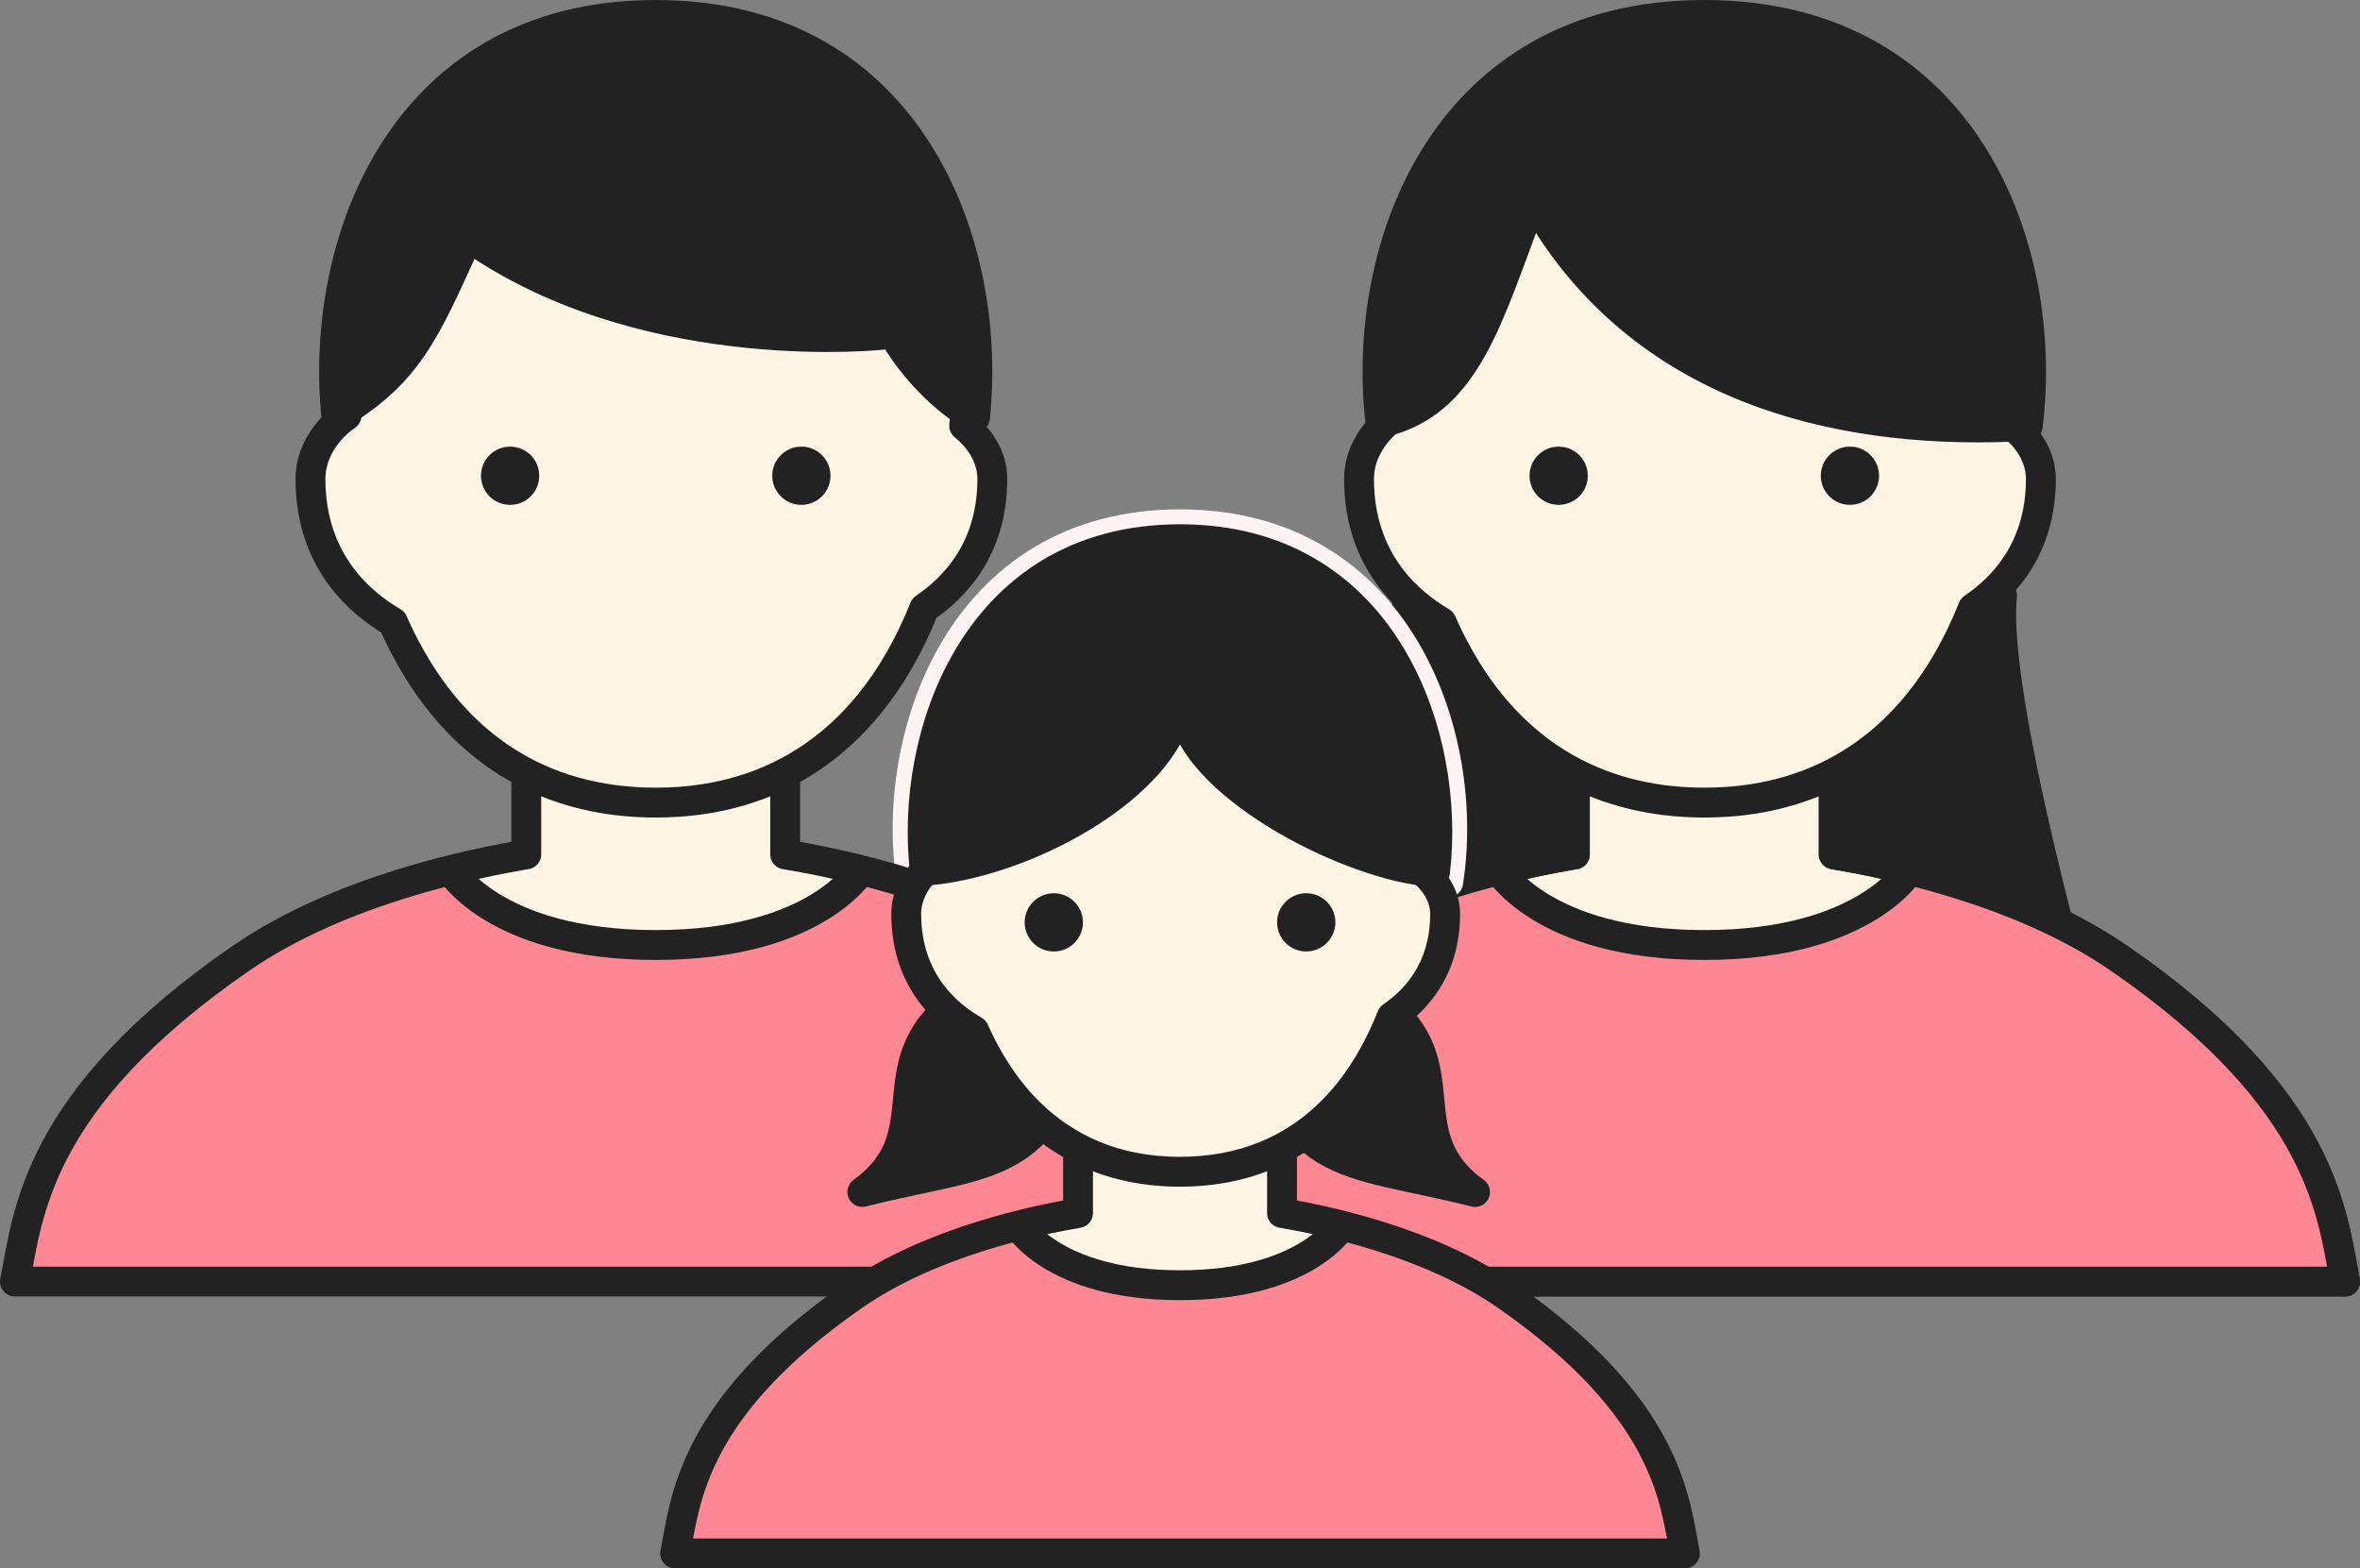
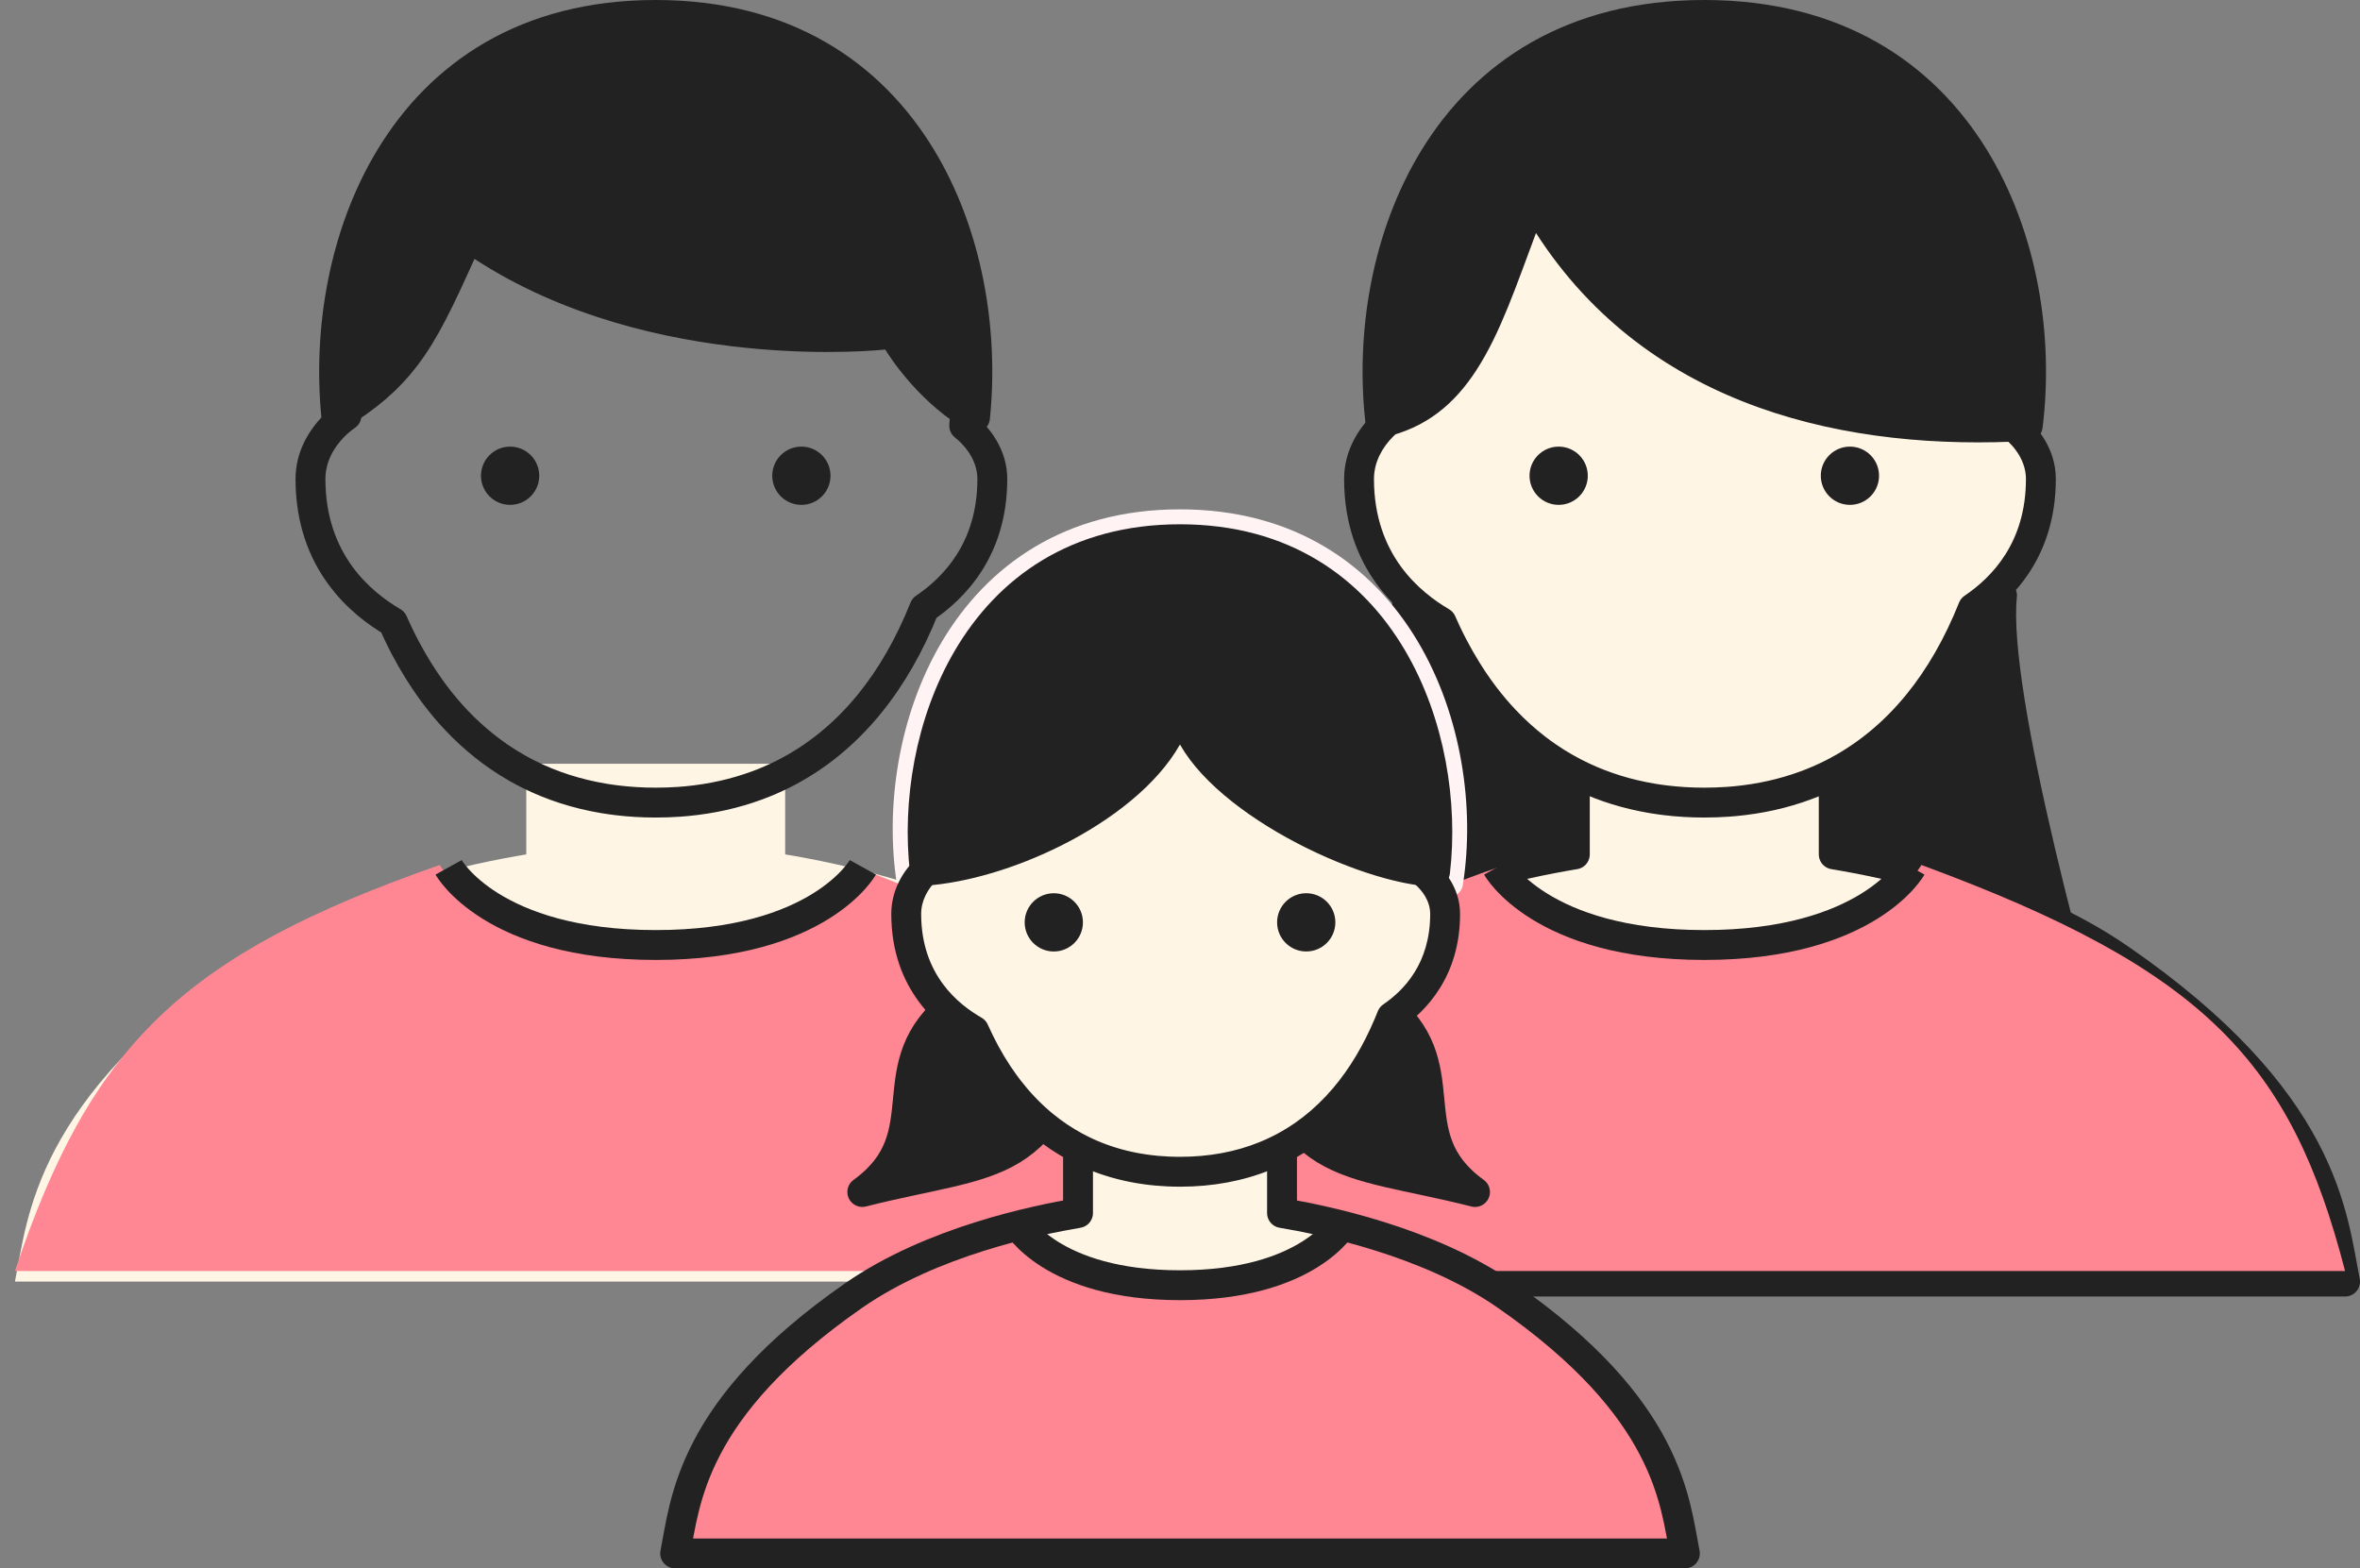
<svg xmlns="http://www.w3.org/2000/svg" width="158" height="105" viewBox="0 0 158 105" fill="none">
  <rect x="0" y="0" width="158" height="105" fill="#808080" stroke="none" />
  <path d="M86.368 76.267C89.257 66.83 94.862 46.338 94.168 39.867H105.435V76.267H86.368Z" fill="#222222" stroke="#222222" stroke-width="2" stroke-linejoin="round" />
  <path d="M141.834 76.267C138.945 66.83 133.341 46.338 134.034 39.867H122.767V76.267H141.834Z" fill="#222222" stroke="#222222" stroke-width="2" stroke-linejoin="round" />
  <path d="M105.434 57.2V51.133H122.767V57.2C126.234 57.778 135.171 59.553 141.834 64.133C155.701 73.667 156.134 81.467 157.001 85.8H71.2C72.067 81.467 72.5 73.667 86.367 64.133C93.03 59.553 101.967 57.778 105.434 57.2Z" fill="#FFF5E5" stroke="#222222" stroke-width="2" stroke-linejoin="round" />
  <path d="M114.695 63.155C103.638 63.155 100.754 57.909 100.754 57.909C83.27 63.936 77.049 69.957 71.909 85.091H157.001C153.382 71.104 147.665 64.923 128.637 57.909C128.637 57.909 125.753 63.155 114.695 63.155Z" fill="#FF8793" />
-   <path d="M105.434 57.2V51.133H122.767V57.2C126.234 57.778 135.171 59.553 141.834 64.133C155.701 73.667 156.134 81.467 157.001 85.8H71.2C72.067 81.467 72.5 73.667 86.367 64.133C93.03 59.553 101.967 57.778 105.434 57.2Z" stroke="#222222" stroke-width="2" stroke-linejoin="round" />
  <path d="M114.954 1.744C119.445 1.862 123.036 2.916 125.862 4.655C126.365 4.964 126.843 5.296 127.298 5.647C129.881 7.64 131.712 10.284 132.928 13.322C133.003 13.51 133.076 13.7 133.146 13.891C134.135 16.566 134.669 19.523 134.84 22.596C134.852 22.816 134.863 23.036 134.871 23.256C134.905 24.139 134.911 25.03 134.889 25.925C134.883 26.149 134.876 26.373 134.867 26.597C134.842 27.231 134.803 27.867 134.753 28.503C135.692 29.251 136.635 30.502 136.635 32.067C136.635 36.788 134.061 39.375 132.087 40.712C131.099 43.186 129.867 45.334 128.401 47.132C127.989 47.638 127.559 48.115 127.11 48.565C126.214 49.465 125.245 50.252 124.206 50.923C123.687 51.259 123.15 51.566 122.596 51.842C122.319 51.981 122.037 52.111 121.752 52.235C121.466 52.358 121.176 52.474 120.882 52.583C119.412 53.125 117.836 53.48 116.16 53.638C115.993 53.654 115.824 53.667 115.654 53.679C115.146 53.715 114.628 53.733 114.102 53.733H114.101C113.202 53.733 112.33 53.68 111.483 53.577C111.194 53.541 110.909 53.5 110.626 53.453C108.966 53.176 107.413 52.695 105.973 52.018C105.569 51.829 105.175 51.625 104.789 51.405C104.386 51.175 103.993 50.929 103.61 50.666C103.355 50.492 103.104 50.309 102.857 50.12C102.118 49.551 101.418 48.918 100.759 48.222C100.539 47.99 100.324 47.752 100.113 47.506C99.587 46.892 99.089 46.234 98.62 45.534C98.478 45.322 98.341 45.105 98.205 44.886C97.89 44.38 97.588 43.854 97.302 43.307C97.132 42.983 96.968 42.651 96.809 42.313C96.706 42.095 96.605 41.873 96.507 41.649C94.42 40.423 90.987 37.657 90.986 32.067C90.986 30.566 91.736 29.344 92.564 28.515C92.835 28.245 93.12 28.013 93.399 27.819C92.537 14.591 97.176 1.733 114.101 1.733C114.389 1.733 114.673 1.736 114.954 1.744Z" fill="#FFF5E5" />
  <path d="M114.954 1.744L114.928 2.743L114.928 2.743L114.954 1.744ZM125.862 4.655L126.386 3.803L126.386 3.803L125.862 4.655ZM127.298 5.647L126.687 6.439L126.687 6.439L127.298 5.647ZM132.928 13.322L133.856 12.95L133.856 12.95L132.928 13.322ZM133.146 13.891L132.208 14.238V14.238L133.146 13.891ZM134.84 22.596L135.838 22.541V22.541L134.84 22.596ZM134.871 23.256L133.872 23.295V23.295L134.871 23.256ZM134.889 25.925L135.888 25.95V25.95L134.889 25.925ZM134.867 26.597L133.868 26.558V26.558L134.867 26.597ZM134.753 28.503L133.756 28.424C133.73 28.756 133.87 29.078 134.13 29.286L134.753 28.503ZM136.635 32.067L137.635 32.067V32.067H136.635ZM132.087 40.712L131.526 39.885C131.361 39.997 131.232 40.156 131.158 40.341L132.087 40.712ZM128.401 47.132L127.626 46.501L127.626 46.501L128.401 47.132ZM127.11 48.565L127.819 49.271L127.819 49.271L127.11 48.565ZM124.206 50.923L123.663 50.083L123.663 50.083L124.206 50.923ZM122.596 51.842L123.043 52.737L123.043 52.737L122.596 51.842ZM121.752 52.235L121.355 51.317L121.355 51.317L121.752 52.235ZM120.882 52.583L121.228 53.521L121.228 53.521L120.882 52.583ZM116.16 53.638L116.066 52.643L116.066 52.643L116.16 53.638ZM115.654 53.679L115.724 54.677L115.724 54.677L115.654 53.679ZM114.102 53.733V54.733H114.102L114.102 53.733ZM114.101 53.733L114.101 54.733H114.101V53.733ZM111.483 53.577L111.605 52.584L111.483 53.577ZM110.626 53.453L110.791 52.466H110.791L110.626 53.453ZM105.973 52.018L105.547 52.923L105.547 52.923L105.973 52.018ZM104.789 51.405L105.285 50.536L105.285 50.536L104.789 51.405ZM103.61 50.666L103.045 51.491L103.045 51.491L103.61 50.666ZM102.857 50.12L103.467 49.327L103.467 49.327L102.857 50.12ZM100.759 48.222L100.033 48.91L100.033 48.91L100.759 48.222ZM100.113 47.506L100.873 46.856L100.873 46.856L100.113 47.506ZM98.62 45.534L97.789 46.09L97.789 46.09L98.62 45.534ZM98.205 44.886L99.054 44.358L99.054 44.358L98.205 44.886ZM97.302 43.307L96.416 43.771L96.416 43.771L97.302 43.307ZM96.809 42.313L97.713 41.887L97.713 41.887L96.809 42.313ZM96.507 41.649L97.422 41.246C97.338 41.054 97.195 40.893 97.013 40.787L96.507 41.649ZM90.986 32.067L89.986 32.067V32.067L90.986 32.067ZM92.564 28.515L91.857 27.808L91.857 27.808L92.564 28.515ZM93.399 27.819L93.97 28.64C94.258 28.44 94.42 28.104 94.397 27.754L93.399 27.819ZM114.101 1.733V0.733H114.101L114.101 1.733ZM114.954 1.744L114.928 2.743C119.275 2.858 122.687 3.876 125.338 5.507L125.862 4.655L126.386 3.803C123.385 1.957 119.616 0.866 114.98 0.744L114.954 1.744ZM125.862 4.655L125.338 5.507C125.81 5.797 126.259 6.108 126.687 6.439L127.298 5.647L127.909 4.855C127.427 4.483 126.92 4.131 126.386 3.803L125.862 4.655ZM127.298 5.647L126.687 6.439C129.107 8.305 130.839 10.793 131.999 13.693L132.928 13.322L133.856 12.95C132.585 9.774 130.656 6.974 127.909 4.855L127.298 5.647ZM132.928 13.322L131.999 13.693C132.071 13.873 132.141 14.054 132.208 14.238L133.146 13.891L134.085 13.544C134.011 13.346 133.935 13.148 133.856 12.95L132.928 13.322ZM133.146 13.891L132.208 14.238C133.155 16.799 133.675 19.656 133.841 22.652L134.84 22.596L135.838 22.541C135.663 19.391 135.114 16.332 134.085 13.544L133.146 13.891ZM134.84 22.596L133.841 22.652C133.853 22.866 133.864 23.08 133.872 23.295L134.871 23.256L135.87 23.218C135.862 22.991 135.851 22.765 135.838 22.541L134.84 22.596ZM134.871 23.256L133.872 23.295C133.905 24.156 133.91 25.026 133.889 25.901L134.889 25.925L135.888 25.95C135.911 25.034 135.905 24.122 135.87 23.218L134.871 23.256ZM134.889 25.925L133.889 25.901C133.884 26.119 133.877 26.338 133.868 26.558L134.867 26.597L135.866 26.636C135.875 26.408 135.883 26.179 135.888 25.95L134.889 25.925ZM134.867 26.597L133.868 26.558C133.844 27.177 133.806 27.8 133.756 28.424L134.753 28.503L135.75 28.583C135.801 27.934 135.841 27.285 135.866 26.636L134.867 26.597ZM134.753 28.503L134.13 29.286C134.933 29.925 135.635 30.917 135.635 32.067H136.635H137.635C137.635 30.087 136.451 28.578 135.376 27.721L134.753 28.503ZM136.635 32.067L135.635 32.067C135.635 36.348 133.329 38.663 131.526 39.885L132.087 40.712L132.648 41.54C134.792 40.087 137.635 37.228 137.635 32.067L136.635 32.067ZM132.087 40.712L131.158 40.341C130.202 42.735 129.019 44.792 127.626 46.501L128.401 47.132L129.177 47.764C130.715 45.876 131.996 43.637 133.016 41.083L132.087 40.712ZM128.401 47.132L127.626 46.501C127.235 46.98 126.827 47.433 126.402 47.859L127.11 48.565L127.819 49.271C128.291 48.797 128.744 48.295 129.177 47.764L128.401 47.132ZM127.11 48.565L126.402 47.859C125.554 48.71 124.64 49.452 123.663 50.083L124.206 50.923L124.749 51.763C125.849 51.052 126.873 50.219 127.819 49.271L127.11 48.565ZM124.206 50.923L123.663 50.083C123.175 50.399 122.67 50.688 122.149 50.948L122.596 51.842L123.043 52.737C123.63 52.444 124.199 52.119 124.749 51.763L124.206 50.923ZM122.596 51.842L122.149 50.948C121.889 51.078 121.624 51.201 121.355 51.317L121.752 52.235L122.149 53.153C122.451 53.022 122.749 52.884 123.043 52.737L122.596 51.842ZM121.752 52.235L121.355 51.317C121.087 51.433 120.814 51.542 120.536 51.644L120.882 52.583L121.228 53.521C121.538 53.406 121.845 53.284 122.149 53.153L121.752 52.235ZM120.882 52.583L120.536 51.644C119.151 52.155 117.661 52.492 116.066 52.643L116.16 53.638L116.254 54.634C118.012 54.468 119.672 54.095 121.228 53.521L120.882 52.583ZM116.16 53.638L116.066 52.643C115.909 52.657 115.748 52.67 115.584 52.682L115.654 53.679L115.724 54.677C115.899 54.664 116.076 54.651 116.254 54.634L116.16 53.638ZM115.654 53.679L115.584 52.682C115.099 52.716 114.605 52.733 114.102 52.733L114.102 53.733L114.102 54.733C114.651 54.733 115.192 54.714 115.724 54.677L115.654 53.679ZM114.102 53.733V52.733H114.101V53.733V54.733H114.102V53.733ZM114.101 53.733L114.101 52.733C113.241 52.733 112.409 52.682 111.605 52.584L111.483 53.577L111.362 54.569C112.25 54.678 113.163 54.733 114.101 54.733L114.101 53.733ZM111.483 53.577L111.605 52.584C111.331 52.551 111.059 52.511 110.791 52.466L110.626 53.453L110.461 54.439C110.758 54.489 111.058 54.532 111.362 54.569L111.483 53.577ZM110.626 53.453L110.791 52.466C109.217 52.204 107.752 51.749 106.398 51.113L105.973 52.018L105.547 52.923C107.074 53.64 108.715 54.148 110.461 54.439L110.626 53.453ZM105.973 52.018L106.398 51.113C106.017 50.934 105.646 50.742 105.285 50.536L104.789 51.405L104.294 52.273C104.703 52.507 105.122 52.723 105.547 52.923L105.973 52.018ZM104.789 51.405L105.285 50.536C104.906 50.32 104.536 50.089 104.176 49.842L103.61 50.666L103.045 51.491C103.451 51.77 103.867 52.03 104.294 52.273L104.789 51.405ZM103.61 50.666L104.176 49.842C103.936 49.677 103.699 49.505 103.467 49.327L102.857 50.12L102.248 50.913C102.509 51.113 102.774 51.306 103.045 51.491L103.61 50.666ZM102.857 50.12L103.467 49.327C102.77 48.791 102.109 48.194 101.485 47.535L100.759 48.222L100.033 48.91C100.727 49.642 101.465 50.311 102.248 50.913L102.857 50.12ZM100.759 48.222L101.485 47.535C101.276 47.314 101.072 47.088 100.873 46.856L100.113 47.506L99.354 48.157C99.576 48.416 99.803 48.667 100.033 48.91L100.759 48.222ZM100.113 47.506L100.873 46.856C100.373 46.272 99.899 45.646 99.451 44.977L98.62 45.534L97.789 46.09C98.279 46.822 98.801 47.511 99.354 48.157L100.113 47.506ZM98.62 45.534L99.451 44.977C99.319 44.779 99.188 44.574 99.054 44.358L98.205 44.886L97.356 45.414C97.495 45.637 97.638 45.865 97.789 46.09L98.62 45.534ZM98.205 44.886L99.054 44.358C98.752 43.872 98.462 43.367 98.188 42.844L97.302 43.307L96.416 43.771C96.714 44.341 97.029 44.888 97.356 45.414L98.205 44.886ZM97.302 43.307L98.188 42.844C98.025 42.533 97.867 42.214 97.713 41.887L96.809 42.313L95.904 42.739C96.069 43.089 96.239 43.433 96.416 43.771L97.302 43.307ZM96.809 42.313L97.713 41.887C97.615 41.678 97.518 41.464 97.422 41.246L96.507 41.649L95.591 42.051C95.693 42.282 95.797 42.512 95.904 42.739L96.809 42.313ZM96.507 41.649L97.013 40.787C95.077 39.649 91.987 37.153 91.986 32.067L90.986 32.067L89.986 32.067C89.987 38.161 93.764 41.197 96 42.511L96.507 41.649ZM90.986 32.067L91.986 32.067C91.986 30.913 92.564 29.93 93.272 29.222L92.564 28.515L91.857 27.808C90.908 28.758 89.987 30.22 89.986 32.067L90.986 32.067ZM92.564 28.515L93.272 29.222C93.496 28.998 93.735 28.803 93.97 28.64L93.399 27.819L92.829 26.998C92.506 27.222 92.174 27.492 91.857 27.808L92.564 28.515ZM93.399 27.819L94.397 27.754C93.973 21.248 94.916 14.975 97.918 10.361C100.877 5.814 105.93 2.733 114.101 2.733L114.101 1.733L114.101 0.733C105.347 0.733 99.618 4.082 96.242 9.27C92.909 14.393 91.963 21.162 92.401 27.884L93.399 27.819ZM114.101 1.733V2.733C114.381 2.733 114.657 2.736 114.928 2.743L114.954 1.744L114.98 0.744C114.69 0.736 114.396 0.733 114.101 0.733V1.733Z" fill="#222222" />
  <path d="M100.233 58.067C100.233 58.067 103.117 63.267 114.1 63.267C125.084 63.267 127.967 58.067 127.967 58.067" stroke="#222222" stroke-width="2" stroke-linejoin="round" />
  <path d="M114.099 1C122.949 1 128.751 5.022 132.149 10.526C135.431 15.841 136.493 22.588 135.756 28.519C123.973 29.202 111.012 26.472 103.676 15.06C103.471 14.741 103.105 14.565 102.729 14.605C102.4 14.641 102.113 14.836 101.957 15.121L101.898 15.249C100.573 18.785 99.536 21.889 97.988 24.262C96.656 26.305 94.98 27.741 92.421 28.306C91.735 22.427 92.81 15.778 96.051 10.526C99.448 5.022 105.248 1 114.099 1Z" fill="#222222" stroke="#222222" stroke-width="2" stroke-linejoin="round" />
  <ellipse cx="104.351" cy="31.85" rx="1.95" ry="1.95" fill="#222222" />
  <ellipse cx="123.851" cy="31.85" rx="1.95" ry="1.95" fill="#222222" />
  <path d="M78.993 35.1C64.318 35.1 59.496 49.36 61.041 59.078C66.842 59.078 75.957 55.013 78.993 49.691C82.034 55.013 92.668 59.575 96.95 59.078C98.494 49.36 93.668 35.1 78.993 35.1Z" fill="#FFF3F3" stroke="#FFF3F3" stroke-width="2" stroke-linejoin="round" />
  <path d="M35.234 57.2V51.133H52.567V57.2C56.034 57.778 64.971 59.553 71.634 64.133C85.501 73.667 85.934 81.467 86.801 85.8H1C1.867 81.467 2.3 73.667 16.167 64.133C22.83 59.553 31.767 57.778 35.234 57.2Z" fill="#FFF5E5" />
  <path d="M43.192 63.155C32.288 63.155 29.444 57.909 29.444 57.909C12.203 63.936 6.069 69.957 1 85.091H84.91C81.342 71.104 75.704 64.923 56.94 57.909C56.94 57.909 54.096 63.155 43.192 63.155Z" fill="#FF8793" />
-   <path d="M35.234 57.2V51.133H52.567V57.2C56.034 57.778 64.971 59.553 71.634 64.133C85.501 73.667 85.934 81.467 86.801 85.8H1C1.867 81.467 2.3 73.667 16.167 64.133C22.83 59.553 31.767 57.778 35.234 57.2Z" stroke="#222222" stroke-width="2" stroke-linejoin="round" />
-   <path d="M44.754 1.744C48.403 1.84 51.458 2.554 53.991 3.75C55.13 4.289 56.163 4.926 57.098 5.647C59.681 7.64 61.512 10.284 62.727 13.322C62.803 13.51 62.876 13.7 62.946 13.891C63.793 16.183 64.307 18.684 64.544 21.287C64.603 21.937 64.645 22.595 64.671 23.256C64.705 24.139 64.71 25.03 64.689 25.925C64.683 26.149 64.676 26.373 64.667 26.597C64.642 27.231 64.603 27.867 64.553 28.503C65.492 29.251 66.435 30.502 66.435 32.067C66.434 36.788 63.86 39.375 61.887 40.712C60.899 43.186 59.667 45.334 58.201 47.132C57.789 47.638 57.358 48.115 56.91 48.565C56.013 49.465 55.045 50.252 54.006 50.923C53.746 51.091 53.482 51.252 53.214 51.405C52.677 51.711 52.123 51.988 51.552 52.235C51.266 52.358 50.977 52.474 50.683 52.583C49.212 53.125 47.637 53.48 45.961 53.638C45.793 53.654 45.624 53.667 45.454 53.679C44.946 53.715 44.428 53.733 43.901 53.733H43.9C43.002 53.733 42.129 53.68 41.283 53.577C40.994 53.541 40.709 53.5 40.426 53.453C38.624 53.152 36.949 52.613 35.406 51.842C35.129 51.704 34.857 51.558 34.589 51.405C34.186 51.175 33.793 50.929 33.41 50.666C33.076 50.438 32.751 50.195 32.433 49.942C31.776 49.42 31.15 48.847 30.559 48.222C30.449 48.106 30.34 47.989 30.232 47.87C29.739 47.322 29.271 46.737 28.826 46.118C28.542 45.722 28.269 45.311 28.005 44.886C27.69 44.38 27.388 43.854 27.102 43.307C26.932 42.983 26.768 42.651 26.608 42.313C26.506 42.095 26.405 41.873 26.307 41.649C24.22 40.423 20.786 37.657 20.786 32.067C20.786 30.566 21.536 29.344 22.364 28.515C22.634 28.245 22.92 28.013 23.199 27.819C22.336 14.591 26.976 1.733 43.9 1.733C44.188 1.733 44.473 1.736 44.754 1.744Z" fill="#FFF5E5" />
  <path d="M44.754 1.744L44.728 2.743L44.728 2.743L44.754 1.744ZM53.991 3.75L54.418 2.846L54.418 2.846L53.991 3.75ZM57.098 5.647L56.487 6.439L56.487 6.439L57.098 5.647ZM62.727 13.322L63.656 12.95L63.656 12.95L62.727 13.322ZM62.946 13.891L62.008 14.238L62.008 14.238L62.946 13.891ZM64.544 21.287L65.54 21.196V21.196L64.544 21.287ZM64.671 23.256L63.672 23.295V23.295L64.671 23.256ZM64.689 25.925L65.688 25.95V25.95L64.689 25.925ZM64.667 26.597L63.668 26.558V26.558L64.667 26.597ZM64.553 28.503L63.556 28.424C63.53 28.756 63.67 29.078 63.93 29.286L64.553 28.503ZM66.435 32.067L67.435 32.067V32.067H66.435ZM61.887 40.712L61.326 39.885C61.16 39.997 61.032 40.156 60.958 40.341L61.887 40.712ZM58.201 47.132L57.426 46.501L57.426 46.501L58.201 47.132ZM56.91 48.565L57.618 49.271L57.618 49.271L56.91 48.565ZM54.006 50.923L53.463 50.083L53.463 50.083L54.006 50.923ZM53.214 51.405L53.709 52.273L53.709 52.273L53.214 51.405ZM51.552 52.235L51.155 51.317L51.155 51.317L51.552 52.235ZM50.683 52.583L51.029 53.521L51.029 53.521L50.683 52.583ZM45.961 53.638L45.867 52.643L45.867 52.643L45.961 53.638ZM45.454 53.679L45.524 54.677H45.524L45.454 53.679ZM43.901 53.733V54.733H43.901L43.901 53.733ZM43.9 53.733L43.9 54.733H43.9V53.733ZM41.283 53.577L41.404 52.584L41.283 53.577ZM40.426 53.453L40.59 52.466L40.426 53.453ZM35.406 51.842L34.959 52.737L34.959 52.737L35.406 51.842ZM34.589 51.405L35.084 50.536L35.084 50.536L34.589 51.405ZM33.41 50.666L32.845 51.491L32.845 51.491L33.41 50.666ZM32.433 49.942L33.055 49.159L33.055 49.159L32.433 49.942ZM30.559 48.222L29.833 48.91L29.833 48.91L30.559 48.222ZM30.232 47.87L30.976 47.2L30.976 47.2L30.232 47.87ZM28.826 46.118L28.014 46.701L28.014 46.701L28.826 46.118ZM28.005 44.886L28.854 44.358L28.854 44.358L28.005 44.886ZM27.102 43.307L26.215 43.771L26.215 43.771L27.102 43.307ZM26.608 42.313L27.513 41.887L27.513 41.887L26.608 42.313ZM26.307 41.649L27.222 41.246C27.137 41.054 26.994 40.893 26.813 40.787L26.307 41.649ZM20.786 32.067L19.786 32.067V32.067L20.786 32.067ZM22.364 28.515L21.657 27.808L21.657 27.808L22.364 28.515ZM23.199 27.819L23.77 28.64C24.058 28.44 24.22 28.104 24.197 27.754L23.199 27.819ZM43.9 1.733V0.733H43.9L43.9 1.733ZM44.754 1.744L44.728 2.743C48.261 2.836 51.175 3.526 53.564 4.655L53.991 3.75L54.418 2.846C51.741 1.581 48.546 0.843 44.78 0.744L44.754 1.744ZM53.991 3.75L53.564 4.655C54.638 5.162 55.609 5.761 56.487 6.439L57.098 5.647L57.709 4.855C56.717 4.09 55.623 3.415 54.418 2.846L53.991 3.75ZM57.098 5.647L56.487 6.439C58.907 8.305 60.639 10.793 61.799 13.693L62.727 13.322L63.656 12.95C62.385 9.774 60.456 6.974 57.708 4.855L57.098 5.647ZM62.727 13.322L61.799 13.693C61.871 13.873 61.94 14.054 62.008 14.238L62.946 13.891L63.884 13.544C63.811 13.346 63.735 13.148 63.656 12.95L62.727 13.322ZM62.946 13.891L62.008 14.238C62.819 16.433 63.317 18.845 63.548 21.377L64.544 21.287L65.54 21.196C65.296 18.523 64.767 15.934 63.884 13.544L62.946 13.891ZM64.544 21.287L63.548 21.377C63.606 22.01 63.647 22.65 63.672 23.295L64.671 23.256L65.67 23.218C65.644 22.539 65.601 21.865 65.54 21.196L64.544 21.287ZM64.671 23.256L63.672 23.295C63.705 24.156 63.71 25.026 63.689 25.901L64.689 25.925L65.688 25.95C65.71 25.034 65.705 24.122 65.67 23.218L64.671 23.256ZM64.689 25.925L63.689 25.901C63.683 26.119 63.676 26.338 63.668 26.558L64.667 26.597L65.666 26.636C65.675 26.408 65.683 26.179 65.688 25.95L64.689 25.925ZM64.667 26.597L63.668 26.558C63.644 27.178 63.605 27.8 63.556 28.424L64.553 28.503L65.55 28.583C65.601 27.934 65.641 27.285 65.666 26.636L64.667 26.597ZM64.553 28.503L63.93 29.286C64.733 29.925 65.435 30.917 65.435 32.067H66.435H67.435C67.435 30.087 66.251 28.578 65.176 27.721L64.553 28.503ZM66.435 32.067L65.435 32.067C65.435 36.348 63.129 38.663 61.326 39.885L61.887 40.712L62.448 41.54C64.592 40.087 67.434 37.228 67.435 32.067L66.435 32.067ZM61.887 40.712L60.958 40.341C60.002 42.735 58.819 44.792 57.426 46.501L58.201 47.132L58.976 47.764C60.515 45.876 61.795 43.637 62.815 41.083L61.887 40.712ZM58.201 47.132L57.426 46.501C57.035 46.98 56.627 47.433 56.202 47.859L56.91 48.565L57.618 49.271C58.09 48.797 58.544 48.295 58.976 47.764L58.201 47.132ZM56.91 48.565L56.202 47.859C55.353 48.71 54.44 49.452 53.463 50.083L54.006 50.923L54.548 51.763C55.649 51.052 56.673 50.219 57.618 49.271L56.91 48.565ZM54.006 50.923L53.463 50.083C53.219 50.241 52.97 50.392 52.718 50.536L53.214 51.405L53.709 52.273C53.994 52.111 54.274 51.941 54.548 51.763L54.006 50.923ZM53.214 51.405L52.718 50.536C52.214 50.824 51.692 51.084 51.155 51.317L51.552 52.235L51.949 53.153C52.553 52.891 53.141 52.598 53.709 52.273L53.214 51.405ZM51.552 52.235L51.155 51.317C50.887 51.433 50.614 51.542 50.336 51.644L50.683 52.583L51.029 53.521C51.339 53.406 51.646 53.284 51.949 53.153L51.552 52.235ZM50.683 52.583L50.336 51.644C48.952 52.155 47.462 52.492 45.867 52.643L45.961 53.638L46.055 54.634C47.813 54.468 49.473 54.095 51.029 53.521L50.683 52.583ZM45.961 53.638L45.867 52.643C45.709 52.657 45.549 52.67 45.384 52.682L45.454 53.679L45.524 54.677C45.699 54.664 45.877 54.651 46.055 54.634L45.961 53.638ZM45.454 53.679L45.384 52.682C44.899 52.716 44.405 52.733 43.901 52.733L43.901 53.733L43.901 54.733C44.451 54.733 44.992 54.714 45.524 54.677L45.454 53.679ZM43.901 53.733V52.733H43.9V53.733V54.733H43.901V53.733ZM43.9 53.733L43.9 52.733C43.041 52.733 42.209 52.682 41.404 52.584L41.283 53.577L41.162 54.569C42.05 54.678 42.963 54.733 43.9 54.733L43.9 53.733ZM41.283 53.577L41.404 52.584C41.13 52.551 40.859 52.511 40.59 52.466L40.426 53.453L40.261 54.439C40.558 54.489 40.858 54.532 41.162 54.569L41.283 53.577ZM40.426 53.453L40.59 52.466C38.882 52.181 37.302 51.672 35.853 50.948L35.406 51.842L34.959 52.737C36.595 53.554 38.366 54.123 40.261 54.439L40.426 53.453ZM35.406 51.842L35.853 50.948C35.594 50.818 35.338 50.681 35.084 50.536L34.589 51.405L34.093 52.273C34.377 52.435 34.665 52.59 34.959 52.737L35.406 51.842ZM34.589 51.405L35.084 50.536C34.706 50.32 34.336 50.089 33.975 49.842L33.41 50.666L32.845 51.491C33.251 51.77 33.667 52.03 34.093 52.273L34.589 51.405ZM33.41 50.666L33.975 49.842C33.664 49.628 33.358 49.4 33.055 49.159L32.433 49.942L31.81 50.725C32.145 50.991 32.489 51.248 32.845 51.491L33.41 50.666ZM32.433 49.942L33.055 49.159C32.435 48.666 31.844 48.125 31.285 47.535L30.559 48.222L29.833 48.91C30.456 49.569 31.117 50.173 31.81 50.725L32.433 49.942ZM30.559 48.222L31.285 47.535C31.179 47.423 31.076 47.312 30.976 47.2L30.232 47.87L29.489 48.539C29.604 48.666 29.718 48.789 29.833 48.91L30.559 48.222ZM30.232 47.87L30.976 47.2C30.509 46.682 30.063 46.126 29.639 45.535L28.826 46.118L28.014 46.701C28.479 47.349 28.97 47.962 29.489 48.539L30.232 47.87ZM28.826 46.118L29.639 45.535C29.369 45.158 29.108 44.766 28.854 44.358L28.005 44.886L27.156 45.414C27.43 45.856 27.716 46.285 28.014 46.701L28.826 46.118ZM28.005 44.886L28.854 44.358C28.552 43.872 28.262 43.367 27.988 42.844L27.102 43.307L26.215 43.771C26.514 44.341 26.828 44.888 27.156 45.414L28.005 44.886ZM27.102 43.307L27.988 42.844C27.825 42.533 27.667 42.214 27.513 41.887L26.608 42.313L25.704 42.739C25.869 43.089 26.039 43.433 26.215 43.771L27.102 43.307ZM26.608 42.313L27.513 41.887C27.415 41.678 27.318 41.464 27.222 41.246L26.307 41.649L25.391 42.051C25.493 42.282 25.597 42.512 25.704 42.739L26.608 42.313ZM26.307 41.649L26.813 40.787C24.877 39.649 21.786 37.154 21.786 32.067L20.786 32.067L19.786 32.067C19.786 38.161 23.564 41.197 25.8 42.511L26.307 41.649ZM20.786 32.067L21.786 32.067C21.786 30.913 22.364 29.93 23.071 29.222L22.364 28.515L21.657 27.808C20.708 28.758 19.786 30.22 19.786 32.067L20.786 32.067ZM22.364 28.515L23.071 29.222C23.295 28.998 23.535 28.803 23.77 28.64L23.199 27.819L22.629 26.998C22.306 27.222 21.973 27.492 21.657 27.808L22.364 28.515ZM23.199 27.819L24.197 27.754C23.773 21.248 24.715 14.975 27.718 10.361C30.677 5.814 35.73 2.733 43.9 2.733L43.9 1.733L43.9 0.733C35.147 0.733 29.418 4.082 26.041 9.27C22.708 14.393 21.763 21.162 22.201 27.884L23.199 27.819ZM43.9 1.733V2.733C44.181 2.733 44.456 2.736 44.728 2.743L44.754 1.744L44.78 0.744C44.489 0.736 44.196 0.733 43.9 0.733V1.733Z" fill="#222222" />
  <path d="M30.033 58.067C30.033 58.067 32.916 63.267 43.9 63.267C54.884 63.267 57.767 58.067 57.767 58.067" stroke="#222222" stroke-width="2" stroke-linejoin="round" />
  <path d="M43.898 1C52.602 1 58.313 5.015 61.66 10.521C64.791 15.669 65.871 22.163 65.276 27.957C63.874 27.16 62.703 26.089 61.822 25.113C61.267 24.498 60.837 23.934 60.549 23.526C60.405 23.323 60.297 23.159 60.226 23.049C60.19 22.994 60.164 22.952 60.148 22.925C60.139 22.912 60.133 22.902 60.13 22.896C60.128 22.894 60.127 22.891 60.126 22.891C59.926 22.552 59.546 22.363 59.155 22.406H59.154C59.153 22.406 59.151 22.407 59.148 22.407C59.142 22.408 59.133 22.409 59.119 22.41C59.093 22.413 59.051 22.417 58.996 22.422C58.886 22.432 58.72 22.446 58.503 22.462C58.069 22.493 57.43 22.53 56.625 22.55C55.014 22.59 52.739 22.563 50.098 22.297C44.801 21.764 38.103 20.275 32.313 16.496C32.069 16.337 31.767 16.291 31.487 16.373C31.242 16.445 31.035 16.608 30.906 16.825L30.855 16.922C29.445 20.045 28.454 22.167 27.112 23.916C26.005 25.359 24.632 26.576 22.514 27.854C21.942 22.085 23.028 15.639 26.139 10.521C29.485 5.015 35.194 1 43.898 1Z" fill="#222222" stroke="#222222" stroke-width="2" stroke-linejoin="round" />
  <ellipse cx="34.151" cy="31.85" rx="1.95" ry="1.95" fill="#222222" />
  <ellipse cx="53.651" cy="31.85" rx="1.95" ry="1.95" fill="#222222" />
  <path d="M57.73 79.802C63.047 75.962 58.49 71.353 63.945 67.127H72.922C70.323 78.767 66.845 77.498 57.73 79.802Z" fill="#222222" stroke="#222222" stroke-width="2" stroke-linejoin="round" />
  <path d="M98.751 79.803C93.434 75.963 97.991 71.353 92.536 67.128H83.56C86.158 78.768 89.636 77.499 98.751 79.803Z" fill="#222222" stroke="#222222" stroke-width="2" stroke-linejoin="round" />
  <path d="M72.173 81.21V76.376H85.83V81.21C88.561 81.671 95.603 83.085 100.852 86.735C111.777 94.331 112.119 100.547 112.802 104H45.201C45.884 100.547 46.225 94.331 57.151 86.735C62.4 83.085 69.442 81.671 72.173 81.21Z" fill="#FFF5E5" />
  <path d="M79.194 85.879C70.287 85.879 67.963 81.545 67.963 81.545C53.879 86.524 48.868 91.498 44.727 104H113.273C110.359 92.446 105.753 87.339 90.425 81.545C90.425 81.545 88.101 85.879 79.194 85.879Z" fill="#FF8793" />
  <path d="M72.173 81.21V76.376H85.83V81.21C88.561 81.671 95.603 83.085 100.852 86.735C111.777 94.331 112.119 100.547 112.802 104H45.201C45.884 100.547 46.225 94.331 57.151 86.735C62.4 83.085 69.442 81.671 72.173 81.21Z" stroke="#222222" stroke-width="2" stroke-linejoin="round" />
-   <path d="M78.999 37.011C79.679 37.011 80.335 37.038 80.966 37.09C81.806 37.16 82.603 37.274 83.358 37.43C83.736 37.508 84.104 37.597 84.461 37.696C84.996 37.844 85.509 38.014 85.999 38.206C86.162 38.271 86.323 38.337 86.481 38.406C86.957 38.612 87.41 38.84 87.842 39.086C88.561 39.498 89.221 39.964 89.825 40.478C90.067 40.684 90.3 40.897 90.523 41.118C91.307 41.89 91.982 42.753 92.56 43.689C93.219 44.758 93.75 45.924 94.166 47.16C94.374 47.778 94.554 48.413 94.706 49.063C94.782 49.388 94.85 49.717 94.913 50.049C95.352 52.373 95.469 54.855 95.336 57.361C95.319 57.689 95.295 58.017 95.269 58.346C96.009 58.942 96.75 59.938 96.75 61.184C96.75 64.943 94.725 67.005 93.171 68.071C93.103 68.242 93.035 68.411 92.965 68.578C92.166 70.472 91.182 72.114 90.02 73.485C89.855 73.681 89.685 73.871 89.512 74.056C88.82 74.795 88.07 75.446 87.266 76.003C86.964 76.213 86.654 76.408 86.337 76.591C86.125 76.713 85.911 76.83 85.692 76.94C85.365 77.105 85.03 77.257 84.688 77.396C82.975 78.09 81.075 78.447 78.999 78.447L78.587 78.442C78.452 78.439 78.318 78.434 78.185 78.428C77.946 78.417 77.711 78.4 77.478 78.379C77.46 78.378 77.442 78.377 77.425 78.376C77.349 78.368 77.274 78.36 77.199 78.352C77.138 78.346 77.077 78.339 77.016 78.332C76.953 78.324 76.89 78.315 76.827 78.307C76.769 78.299 76.71 78.292 76.652 78.284C76.59 78.275 76.527 78.265 76.465 78.255C76.392 78.244 76.32 78.233 76.248 78.221C76.207 78.214 76.167 78.207 76.126 78.2C76.039 78.184 75.953 78.169 75.867 78.152C75.834 78.145 75.8 78.138 75.767 78.131C75.684 78.114 75.601 78.097 75.519 78.079C75.451 78.064 75.384 78.048 75.317 78.032C75.275 78.022 75.232 78.012 75.189 78.001C75.12 77.984 75.05 77.967 74.981 77.949C74.925 77.934 74.869 77.919 74.814 77.904C74.754 77.887 74.695 77.87 74.636 77.853C74.569 77.834 74.503 77.814 74.436 77.793C74.388 77.779 74.341 77.764 74.293 77.749C74.231 77.729 74.17 77.709 74.108 77.689C74.048 77.669 73.988 77.648 73.929 77.627C73.875 77.609 73.821 77.589 73.768 77.57C73.714 77.55 73.661 77.531 73.608 77.511C73.524 77.479 73.439 77.446 73.356 77.413C73.334 77.404 73.312 77.395 73.291 77.386C73.218 77.356 73.145 77.326 73.072 77.295C73.025 77.275 72.977 77.255 72.93 77.234C72.878 77.211 72.827 77.188 72.776 77.165C72.71 77.134 72.644 77.104 72.579 77.073C72.186 76.885 71.803 76.678 71.432 76.454C71.254 76.346 71.079 76.235 70.906 76.12C70.556 75.885 70.216 75.633 69.887 75.364C69.847 75.332 69.808 75.3 69.769 75.267C69.71 75.218 69.65 75.168 69.592 75.118C69.562 75.092 69.533 75.066 69.503 75.04C69.444 74.987 69.385 74.935 69.326 74.881C69.288 74.847 69.251 74.812 69.214 74.778C69.167 74.734 69.12 74.691 69.073 74.647C69.021 74.597 68.97 74.547 68.919 74.497C68.899 74.477 68.878 74.458 68.858 74.438L68.75 74.33C68.722 74.301 68.695 74.272 68.667 74.243C68.623 74.198 68.579 74.152 68.536 74.106C68.499 74.066 68.461 74.026 68.424 73.986C68.379 73.938 68.334 73.889 68.29 73.84C68.252 73.799 68.215 73.757 68.178 73.714C68.118 73.647 68.06 73.578 68.001 73.509C67.986 73.492 67.971 73.474 67.956 73.457C67.816 73.29 67.677 73.119 67.542 72.945C67.525 72.924 67.509 72.903 67.492 72.881L67.418 72.784C67.391 72.748 67.365 72.712 67.339 72.676C67.302 72.626 67.263 72.576 67.227 72.525C67.103 72.354 66.982 72.18 66.863 72.002C66.836 71.962 66.808 71.921 66.781 71.88C66.206 71.007 65.686 70.05 65.224 69.015C65.221 69.01 65.219 69.005 65.217 68.999C63.572 68.055 60.671 65.823 60.671 61.184C60.671 59.949 61.281 58.947 61.948 58.272C62.186 58.032 62.438 57.827 62.684 57.66C62.667 57.381 62.65 57.103 62.639 56.825C62.632 56.646 62.626 56.467 62.622 56.289C62.605 55.575 62.609 54.866 62.636 54.163C62.663 53.46 62.713 52.763 62.787 52.077C62.862 51.39 62.961 50.713 63.086 50.049C63.117 49.883 63.15 49.718 63.185 49.553C63.358 48.732 63.573 47.932 63.833 47.16C63.885 47.005 63.939 46.852 63.994 46.7C64.105 46.395 64.225 46.095 64.351 45.8C64.792 44.768 65.325 43.797 65.959 42.905C66.14 42.65 66.329 42.401 66.527 42.16C67.319 41.192 68.247 40.332 69.323 39.606C69.592 39.424 69.87 39.251 70.158 39.086C72.461 37.77 75.372 37.011 78.999 37.011Z" fill="#FFF5E5" />
+   <path d="M78.999 37.011C79.679 37.011 80.335 37.038 80.966 37.09C81.806 37.16 82.603 37.274 83.358 37.43C83.736 37.508 84.104 37.597 84.461 37.696C84.996 37.844 85.509 38.014 85.999 38.206C86.162 38.271 86.323 38.337 86.481 38.406C86.957 38.612 87.41 38.84 87.842 39.086C88.561 39.498 89.221 39.964 89.825 40.478C90.067 40.684 90.3 40.897 90.523 41.118C91.307 41.89 91.982 42.753 92.56 43.689C93.219 44.758 93.75 45.924 94.166 47.16C94.374 47.778 94.554 48.413 94.706 49.063C94.782 49.388 94.85 49.717 94.913 50.049C95.352 52.373 95.469 54.855 95.336 57.361C95.319 57.689 95.295 58.017 95.269 58.346C96.009 58.942 96.75 59.938 96.75 61.184C96.75 64.943 94.725 67.005 93.171 68.071C93.103 68.242 93.035 68.411 92.965 68.578C92.166 70.472 91.182 72.114 90.02 73.485C89.855 73.681 89.685 73.871 89.512 74.056C88.82 74.795 88.07 75.446 87.266 76.003C86.964 76.213 86.654 76.408 86.337 76.591C86.125 76.713 85.911 76.83 85.692 76.94C85.365 77.105 85.03 77.257 84.688 77.396C82.975 78.09 81.075 78.447 78.999 78.447L78.587 78.442C78.452 78.439 78.318 78.434 78.185 78.428C77.946 78.417 77.711 78.4 77.478 78.379C77.46 78.378 77.442 78.377 77.425 78.376C77.349 78.368 77.274 78.36 77.199 78.352C77.138 78.346 77.077 78.339 77.016 78.332C76.953 78.324 76.89 78.315 76.827 78.307C76.769 78.299 76.71 78.292 76.652 78.284C76.59 78.275 76.527 78.265 76.465 78.255C76.392 78.244 76.32 78.233 76.248 78.221C76.207 78.214 76.167 78.207 76.126 78.2C76.039 78.184 75.953 78.169 75.867 78.152C75.834 78.145 75.8 78.138 75.767 78.131C75.684 78.114 75.601 78.097 75.519 78.079C75.451 78.064 75.384 78.048 75.317 78.032C75.275 78.022 75.232 78.012 75.189 78.001C75.12 77.984 75.05 77.967 74.981 77.949C74.925 77.934 74.869 77.919 74.814 77.904C74.754 77.887 74.695 77.87 74.636 77.853C74.569 77.834 74.503 77.814 74.436 77.793C74.388 77.779 74.341 77.764 74.293 77.749C74.231 77.729 74.17 77.709 74.108 77.689C74.048 77.669 73.988 77.648 73.929 77.627C73.875 77.609 73.821 77.589 73.768 77.57C73.714 77.55 73.661 77.531 73.608 77.511C73.524 77.479 73.439 77.446 73.356 77.413C73.334 77.404 73.312 77.395 73.291 77.386C73.218 77.356 73.145 77.326 73.072 77.295C73.025 77.275 72.977 77.255 72.93 77.234C72.878 77.211 72.827 77.188 72.776 77.165C72.71 77.134 72.644 77.104 72.579 77.073C72.186 76.885 71.803 76.678 71.432 76.454C71.254 76.346 71.079 76.235 70.906 76.12C70.556 75.885 70.216 75.633 69.887 75.364C69.847 75.332 69.808 75.3 69.769 75.267C69.71 75.218 69.65 75.168 69.592 75.118C69.562 75.092 69.533 75.066 69.503 75.04C69.444 74.987 69.385 74.935 69.326 74.881C69.288 74.847 69.251 74.812 69.214 74.778C69.167 74.734 69.12 74.691 69.073 74.647C69.021 74.597 68.97 74.547 68.919 74.497C68.899 74.477 68.878 74.458 68.858 74.438L68.75 74.33C68.722 74.301 68.695 74.272 68.667 74.243C68.623 74.198 68.579 74.152 68.536 74.106C68.379 73.938 68.334 73.889 68.29 73.84C68.252 73.799 68.215 73.757 68.178 73.714C68.118 73.647 68.06 73.578 68.001 73.509C67.986 73.492 67.971 73.474 67.956 73.457C67.816 73.29 67.677 73.119 67.542 72.945C67.525 72.924 67.509 72.903 67.492 72.881L67.418 72.784C67.391 72.748 67.365 72.712 67.339 72.676C67.302 72.626 67.263 72.576 67.227 72.525C67.103 72.354 66.982 72.18 66.863 72.002C66.836 71.962 66.808 71.921 66.781 71.88C66.206 71.007 65.686 70.05 65.224 69.015C65.221 69.01 65.219 69.005 65.217 68.999C63.572 68.055 60.671 65.823 60.671 61.184C60.671 59.949 61.281 58.947 61.948 58.272C62.186 58.032 62.438 57.827 62.684 57.66C62.667 57.381 62.65 57.103 62.639 56.825C62.632 56.646 62.626 56.467 62.622 56.289C62.605 55.575 62.609 54.866 62.636 54.163C62.663 53.46 62.713 52.763 62.787 52.077C62.862 51.39 62.961 50.713 63.086 50.049C63.117 49.883 63.15 49.718 63.185 49.553C63.358 48.732 63.573 47.932 63.833 47.16C63.885 47.005 63.939 46.852 63.994 46.7C64.105 46.395 64.225 46.095 64.351 45.8C64.792 44.768 65.325 43.797 65.959 42.905C66.14 42.65 66.329 42.401 66.527 42.16C67.319 41.192 68.247 40.332 69.323 39.606C69.592 39.424 69.87 39.251 70.158 39.086C72.461 37.77 75.372 37.011 78.999 37.011Z" fill="#FFF5E5" />
  <path d="M78.999 37.011V36.011H78.999L78.999 37.011ZM80.966 37.09L80.884 38.087L80.884 38.087L80.966 37.09ZM83.358 37.43L83.561 36.451L83.561 36.451L83.358 37.43ZM84.461 37.696L84.194 38.66L84.194 38.66L84.461 37.696ZM85.999 38.206L86.364 37.276L86.364 37.276L85.999 38.206ZM86.481 38.406L86.083 39.323L86.083 39.323L86.481 38.406ZM87.842 39.086L88.338 38.218L88.338 38.218L87.842 39.086ZM89.825 40.478L89.177 41.239L89.177 41.239L89.825 40.478ZM90.523 41.118L91.226 40.406L91.226 40.406L90.523 41.118ZM92.56 43.689L93.411 43.164V43.164L92.56 43.689ZM94.166 47.16L93.218 47.479V47.479L94.166 47.16ZM94.706 49.063L95.68 48.835V48.835L94.706 49.063ZM94.913 50.049L93.93 50.235V50.235L94.913 50.049ZM95.336 57.361L96.335 57.414V57.414L95.336 57.361ZM95.269 58.346L94.273 58.268C94.247 58.597 94.385 58.917 94.642 59.125L95.269 58.346ZM96.75 61.184L97.75 61.184V61.184H96.75ZM93.171 68.071L92.605 67.246C92.441 67.359 92.314 67.518 92.241 67.704L93.171 68.071ZM92.965 68.578L93.886 68.966L93.886 68.966L92.965 68.578ZM90.02 73.485L90.784 74.131L90.784 74.131L90.02 73.485ZM89.512 74.056L88.782 73.373L88.782 73.373L89.512 74.056ZM87.266 76.003L87.835 76.825L87.835 76.825L87.266 76.003ZM86.337 76.591L85.837 75.725L85.837 75.725L86.337 76.591ZM85.692 76.94L86.143 77.832L86.143 77.832L85.692 76.94ZM84.688 77.396L84.312 76.469L84.312 76.469L84.688 77.396ZM78.999 78.447L78.987 79.447H78.999V78.447ZM78.587 78.442L78.564 79.442L78.575 79.442L78.587 78.442ZM78.185 78.428L78.138 79.427H78.138L78.185 78.428ZM77.478 78.379L77.566 77.383H77.566L77.478 78.379ZM77.425 78.376L77.333 79.371H77.333L77.425 78.376ZM77.199 78.352L77.305 77.358H77.305L77.199 78.352ZM77.016 78.332L76.898 79.325H76.898L77.016 78.332ZM76.827 78.307L76.957 77.316H76.957L76.827 78.307ZM76.652 78.284L76.511 79.274H76.511L76.652 78.284ZM76.465 78.255L76.618 77.267H76.618L76.465 78.255ZM76.248 78.221L76.081 79.207H76.081L76.248 78.221ZM76.126 78.2L76.301 77.215H76.301L76.126 78.2ZM75.867 78.152L75.674 79.133L75.674 79.133L75.867 78.152ZM75.767 78.131L75.966 77.151H75.966L75.767 78.131ZM75.519 78.079L75.302 79.055H75.302L75.519 78.079ZM75.317 78.032L75.548 77.059H75.548L75.317 78.032ZM75.189 78.001L74.95 78.972H74.95L75.189 78.001ZM74.981 77.949L75.235 76.981L75.235 76.981L74.981 77.949ZM74.814 77.904L74.548 78.868L74.548 78.868L74.814 77.904ZM74.636 77.853L74.914 76.893L74.914 76.893L74.636 77.853ZM74.436 77.793L74.144 78.75H74.144L74.436 77.793ZM74.293 77.749L74.596 76.796L74.596 76.796L74.293 77.749ZM74.108 77.689L73.792 78.638L73.792 78.638L74.108 77.689ZM73.929 77.627L74.258 76.683L74.258 76.683L73.929 77.627ZM73.768 77.57L73.426 78.51L73.426 78.51L73.768 77.57ZM73.608 77.511L73.962 76.576L73.962 76.576L73.608 77.511ZM73.356 77.413L72.983 78.341L72.983 78.341L73.356 77.413ZM73.291 77.386L73.668 76.46L73.668 76.46L73.291 77.386ZM73.072 77.295L72.679 78.215L72.679 78.215L73.072 77.295ZM72.93 77.234L73.334 76.319L73.334 76.319L72.93 77.234ZM72.776 77.165L72.361 78.074L72.361 78.074L72.776 77.165ZM72.579 77.073L73.01 76.17L73.01 76.17L72.579 77.073ZM71.432 76.454L70.914 77.309L70.914 77.309L71.432 76.454ZM70.906 76.12L71.463 75.289L71.463 75.289L70.906 76.12ZM69.887 75.364L69.254 76.139L69.254 76.139L69.887 75.364ZM69.769 75.267L70.41 74.499L70.41 74.499L69.769 75.267ZM69.592 75.118L68.938 75.875L68.938 75.875L69.592 75.118ZM69.503 75.04L70.163 74.288L70.163 74.288L69.503 75.04ZM69.326 74.881L68.654 75.622L68.654 75.622L69.326 74.881ZM69.214 74.778L69.894 74.045L69.894 74.045L69.214 74.778ZM69.073 74.647L68.383 75.371L68.383 75.371L69.073 74.647ZM68.919 74.497L69.62 73.783L69.62 73.783L68.919 74.497ZM68.858 74.438L68.151 75.145L68.154 75.147L68.858 74.438ZM68.75 74.33L68.038 75.032L68.043 75.037L68.75 74.33ZM68.667 74.243L69.385 73.546L69.385 73.546L68.667 74.243ZM68.536 74.106L67.809 74.793L67.809 74.793L68.536 74.106ZM68.424 73.986L69.158 73.307L69.158 73.307L68.424 73.986ZM68.29 73.84L67.547 74.51L67.547 74.51L68.29 73.84ZM68.178 73.714L68.928 73.053L68.928 73.053L68.178 73.714ZM68.001 73.509L67.239 74.157L67.239 74.157L68.001 73.509ZM67.956 73.457L68.721 72.812L68.721 72.812L67.956 73.457ZM67.542 72.945L66.751 73.557L66.752 73.557L67.542 72.945ZM67.492 72.881L66.696 73.486L66.699 73.49L67.492 72.881ZM67.418 72.784L66.62 73.386L66.622 73.389L67.418 72.784ZM67.339 72.676L66.536 73.273L66.536 73.273L67.339 72.676ZM67.227 72.525L68.036 71.938L68.036 71.938L67.227 72.525ZM66.863 72.002L66.033 72.559L66.033 72.559L66.863 72.002ZM66.781 71.88L67.616 71.33L67.616 71.33L66.781 71.88ZM65.224 69.015L64.31 69.422L64.31 69.423L65.224 69.015ZM65.217 68.999L66.13 68.593C66.044 68.399 65.899 68.238 65.715 68.132L65.217 68.999ZM60.671 61.184H59.671V61.184L60.671 61.184ZM61.948 58.272L61.237 57.569L61.237 57.569L61.948 58.272ZM62.684 57.66L63.245 58.487C63.537 58.289 63.703 57.951 63.682 57.599L62.684 57.66ZM62.639 56.825L63.638 56.786L63.638 56.786L62.639 56.825ZM62.622 56.289L61.622 56.313L61.622 56.313L62.622 56.289ZM62.636 54.163L63.635 54.201L63.635 54.201L62.636 54.163ZM62.787 52.077L61.793 51.969L61.793 51.969L62.787 52.077ZM63.086 50.049L64.069 50.235L64.069 50.235L63.086 50.049ZM63.185 49.553L62.206 49.347L62.206 49.347L63.185 49.553ZM63.833 47.16L64.781 47.479L64.781 47.479L63.833 47.16ZM63.994 46.7L63.055 46.357L63.055 46.357L63.994 46.7ZM64.351 45.8L65.27 46.193L65.27 46.193L64.351 45.8ZM65.959 42.905L65.144 42.325L65.144 42.326L65.959 42.905ZM66.527 42.16L67.301 42.793L67.301 42.793L66.527 42.16ZM69.323 39.606L68.764 38.777L68.764 38.777L69.323 39.606ZM70.158 39.086L70.654 39.955L70.654 39.955L70.158 39.086ZM78.999 37.011V38.011C79.653 38.011 80.281 38.037 80.884 38.087L80.966 37.09L81.048 36.094C80.389 36.039 79.706 36.011 78.999 36.011V37.011ZM80.966 37.09L80.884 38.087C81.686 38.153 82.443 38.262 83.156 38.409L83.358 37.43L83.561 36.451C82.764 36.286 81.927 36.166 81.048 36.094L80.966 37.09ZM83.358 37.43L83.156 38.409C83.513 38.483 83.859 38.567 84.194 38.66L84.461 37.696L84.728 36.732C84.349 36.627 83.96 36.533 83.561 36.451L83.358 37.43ZM84.461 37.696L84.194 38.66C84.698 38.799 85.177 38.959 85.634 39.138L85.999 38.206L86.364 37.276C85.841 37.07 85.295 36.889 84.728 36.732L84.461 37.696ZM85.999 38.206L85.634 39.138C85.786 39.197 85.936 39.259 86.083 39.323L86.481 38.406L86.88 37.488C86.71 37.415 86.539 37.344 86.364 37.276L85.999 38.206ZM86.481 38.406L86.083 39.323C86.525 39.515 86.946 39.726 87.346 39.955L87.842 39.086L88.338 38.218C87.874 37.953 87.388 37.709 86.88 37.488L86.481 38.406ZM87.842 39.086L87.346 39.955C88.011 40.335 88.62 40.765 89.177 41.239L89.825 40.478L90.474 39.717C89.823 39.162 89.112 38.661 88.338 38.218L87.842 39.086ZM89.825 40.478L89.177 41.239C89.4 41.43 89.615 41.626 89.821 41.83L90.523 41.118L91.226 40.406C90.984 40.167 90.733 39.938 90.474 39.717L89.825 40.478ZM90.523 41.118L89.821 41.83C90.544 42.542 91.17 43.341 91.709 44.214L92.56 43.689L93.411 43.164C92.794 42.165 92.07 41.238 91.226 40.406L90.523 41.118ZM92.56 43.689L91.709 44.214C92.324 45.211 92.824 46.306 93.218 47.479L94.166 47.16L95.114 46.841C94.677 45.541 94.115 44.306 93.411 43.164L92.56 43.689ZM94.166 47.16L93.218 47.479C93.416 48.066 93.587 48.67 93.732 49.291L94.706 49.063L95.68 48.835C95.521 48.155 95.332 47.49 95.114 46.841L94.166 47.16ZM94.706 49.063L93.732 49.291C93.805 49.6 93.87 49.914 93.93 50.235L94.913 50.049L95.896 49.864C95.831 49.52 95.76 49.177 95.68 48.835L94.706 49.063ZM94.913 50.049L93.93 50.235C94.352 52.465 94.467 54.865 94.337 57.308L95.336 57.361L96.335 57.414C96.471 54.844 96.352 52.28 95.896 49.864L94.913 50.049ZM95.336 57.361L94.337 57.308C94.32 57.625 94.298 57.944 94.273 58.268L95.269 58.346L96.266 58.425C96.293 58.091 96.317 57.753 96.335 57.414L95.336 57.361ZM95.269 58.346L94.642 59.125C95.244 59.61 95.75 60.348 95.75 61.184H96.75H97.75C97.75 59.529 96.773 58.274 95.897 57.568L95.269 58.346ZM96.75 61.184L95.75 61.184C95.75 64.509 93.987 66.299 92.605 67.246L93.171 68.071L93.737 68.895C95.464 67.711 97.75 65.377 97.75 61.184L96.75 61.184ZM93.171 68.071L92.241 67.704C92.175 67.87 92.11 68.032 92.043 68.189L92.965 68.578L93.886 68.966C93.961 68.79 94.032 68.613 94.101 68.438L93.171 68.071ZM92.965 68.578L92.043 68.189C91.278 70.004 90.344 71.555 89.257 72.839L90.02 73.485L90.784 74.131C92.019 72.672 93.054 70.941 93.886 68.966L92.965 68.578ZM90.02 73.485L89.257 72.839C89.102 73.022 88.944 73.2 88.782 73.373L89.512 74.056L90.242 74.74C90.426 74.543 90.607 74.34 90.784 74.131L90.02 73.485ZM89.512 74.056L88.782 73.373C88.136 74.062 87.44 74.666 86.696 75.182L87.266 76.003L87.835 76.825C88.701 76.225 89.503 75.528 90.242 74.74L89.512 74.056ZM87.266 76.003L86.696 75.182C86.418 75.374 86.131 75.555 85.837 75.725L86.337 76.591L86.837 77.457C87.177 77.261 87.51 77.051 87.835 76.825L87.266 76.003ZM86.337 76.591L85.837 75.725C85.641 75.838 85.443 75.946 85.241 76.047L85.692 76.94L86.143 77.832C86.379 77.714 86.61 77.588 86.837 77.457L86.337 76.591ZM85.692 76.94L85.241 76.047C84.939 76.2 84.629 76.341 84.312 76.469L84.688 77.396L85.063 78.323C85.431 78.174 85.791 78.011 86.143 77.832L85.692 76.94ZM84.688 77.396L84.312 76.469C82.73 77.11 80.958 77.447 78.999 77.447V78.447V79.447C81.191 79.447 83.22 79.069 85.063 78.323L84.688 77.396ZM78.999 78.447L79.011 77.447L78.599 77.442L78.587 78.442L78.575 79.442L78.987 79.447L78.999 78.447ZM78.587 78.442L78.61 77.442C78.481 77.439 78.355 77.435 78.231 77.429L78.185 78.428L78.138 79.427C78.281 79.434 78.423 79.438 78.564 79.442L78.587 78.442ZM78.185 78.428L78.231 77.429C78.01 77.419 77.788 77.403 77.566 77.383L77.478 78.379L77.389 79.375C77.633 79.397 77.883 79.415 78.138 79.427L78.185 78.428ZM77.478 78.379L77.566 77.383C77.554 77.382 77.543 77.382 77.535 77.381C77.528 77.38 77.52 77.38 77.517 77.38C77.515 77.379 77.513 77.379 77.512 77.379C77.512 77.379 77.511 77.379 77.511 77.379C77.511 77.379 77.511 77.379 77.511 77.379C77.511 77.379 77.511 77.379 77.511 77.379C77.511 77.379 77.512 77.379 77.512 77.379C77.513 77.379 77.515 77.379 77.517 77.38L77.425 78.376L77.333 79.371C77.357 79.374 77.378 79.375 77.386 79.375C77.391 79.376 77.392 79.376 77.393 79.376C77.394 79.376 77.392 79.376 77.389 79.375L77.478 78.379ZM77.425 78.376L77.517 77.38C77.451 77.374 77.388 77.367 77.305 77.358L77.199 78.352L77.093 79.346C77.16 79.354 77.248 79.363 77.333 79.371L77.425 78.376ZM77.199 78.352L77.305 77.358C77.246 77.351 77.189 77.345 77.133 77.338L77.016 78.332L76.898 79.325C76.964 79.332 77.03 79.34 77.093 79.346L77.199 78.352ZM77.016 78.332L77.133 77.338C77.078 77.332 77.031 77.325 76.957 77.316L76.827 78.307L76.698 79.299C76.749 79.305 76.827 79.316 76.898 79.325L77.016 78.332ZM76.827 78.307L76.957 77.316C76.896 77.308 76.844 77.301 76.793 77.294L76.652 78.284L76.511 79.274C76.576 79.283 76.641 79.291 76.698 79.299L76.827 78.307ZM76.652 78.284L76.793 77.294C76.738 77.286 76.682 77.277 76.618 77.267L76.465 78.255L76.312 79.244C76.372 79.253 76.441 79.264 76.511 79.274L76.652 78.284ZM76.465 78.255L76.618 77.267C76.537 77.255 76.478 77.246 76.415 77.235L76.248 78.221L76.081 79.207C76.162 79.221 76.248 79.234 76.312 79.244L76.465 78.255ZM76.248 78.221L76.415 77.235C76.38 77.229 76.345 77.223 76.301 77.215L76.126 78.2L75.951 79.184C75.989 79.191 76.035 79.199 76.081 79.207L76.248 78.221ZM76.126 78.2L76.301 77.215C76.215 77.2 76.136 77.186 76.06 77.171L75.867 78.152L75.674 79.133C75.77 79.152 75.864 79.169 75.951 79.184L76.126 78.2ZM75.867 78.152L76.06 77.171C76.03 77.165 76.01 77.16 75.966 77.151L75.767 78.131L75.567 79.111C75.59 79.116 75.637 79.126 75.674 79.133L75.867 78.152ZM75.767 78.131L75.966 77.151C75.889 77.136 75.812 77.119 75.735 77.102L75.519 78.079L75.302 79.055C75.39 79.074 75.478 79.093 75.567 79.111L75.767 78.131ZM75.519 78.079L75.735 77.102C75.677 77.089 75.62 77.076 75.548 77.059L75.317 78.032L75.087 79.005C75.149 79.019 75.226 79.038 75.302 79.055L75.519 78.079ZM75.317 78.032L75.548 77.059C75.492 77.045 75.466 77.04 75.429 77.031L75.189 78.001L74.95 78.972C74.998 78.984 75.058 78.998 75.087 79.005L75.317 78.032ZM75.189 78.001L75.429 77.031C75.362 77.014 75.298 76.998 75.235 76.981L74.981 77.949L74.728 78.916C74.803 78.936 74.878 78.954 74.95 78.972L75.189 78.001ZM74.981 77.949L75.235 76.981C75.18 76.967 75.129 76.953 75.079 76.94L74.814 77.904L74.548 78.868C74.61 78.885 74.671 78.901 74.728 78.916L74.981 77.949ZM74.814 77.904L75.079 76.94C75.028 76.925 74.976 76.91 74.914 76.893L74.636 77.853L74.357 78.814C74.414 78.83 74.48 78.849 74.548 78.868L74.814 77.904ZM74.636 77.853L74.914 76.893C74.854 76.875 74.793 76.857 74.729 76.837L74.436 77.793L74.144 78.75C74.213 78.771 74.284 78.792 74.357 78.814L74.636 77.853ZM74.436 77.793L74.729 76.837C74.686 76.824 74.642 76.81 74.596 76.796L74.293 77.749L73.99 78.701C74.04 78.717 74.091 78.734 74.144 78.75L74.436 77.793ZM74.293 77.749L74.596 76.796C74.532 76.775 74.478 76.758 74.425 76.74L74.108 77.689L73.792 78.638C73.861 78.661 73.931 78.683 73.99 78.701L74.293 77.749ZM74.108 77.689L74.425 76.74C74.371 76.722 74.315 76.703 74.258 76.683L73.929 77.627L73.599 78.572C73.661 78.593 73.726 78.615 73.792 78.638L74.108 77.689ZM73.929 77.627L74.258 76.683C74.21 76.667 74.161 76.649 74.109 76.63L73.768 77.57L73.426 78.51C73.481 78.53 73.539 78.551 73.599 78.572L73.929 77.627ZM73.768 77.57L74.109 76.63C74.055 76.61 74.008 76.593 73.962 76.576L73.608 77.511L73.255 78.447C73.315 78.469 73.374 78.491 73.426 78.51L73.768 77.57ZM73.608 77.511L73.962 76.576C73.884 76.546 73.806 76.516 73.728 76.484L73.356 77.413L72.983 78.341C73.072 78.376 73.163 78.412 73.255 78.447L73.608 77.511ZM73.356 77.413L73.728 76.484C73.705 76.475 73.706 76.476 73.668 76.46L73.291 77.386L72.914 78.312C72.919 78.314 72.962 78.332 72.983 78.341L73.356 77.413ZM73.291 77.386L73.668 76.46C73.596 76.431 73.53 76.403 73.466 76.376L73.072 77.295L72.679 78.215C72.76 78.249 72.839 78.282 72.914 78.312L73.291 77.386ZM73.072 77.295L73.466 76.376C73.415 76.354 73.374 76.337 73.334 76.319L72.93 77.234L72.526 78.149C72.58 78.172 72.634 78.196 72.679 78.215L73.072 77.295ZM72.93 77.234L73.334 76.319C73.289 76.3 73.245 76.279 73.192 76.255L72.776 77.165L72.361 78.074C72.41 78.097 72.467 78.123 72.526 78.149L72.93 77.234ZM72.776 77.165L73.192 76.255C73.128 76.226 73.068 76.198 73.01 76.17L72.579 77.073L72.149 77.975C72.221 78.01 72.292 78.043 72.361 78.074L72.776 77.165ZM72.579 77.073L73.01 76.17C72.647 75.997 72.293 75.806 71.949 75.598L71.432 76.454L70.914 77.309C71.314 77.551 71.725 77.773 72.149 77.975L72.579 77.073ZM71.432 76.454L71.949 75.598C71.783 75.498 71.621 75.395 71.463 75.289L70.906 76.12L70.349 76.95C70.536 77.076 70.725 77.195 70.914 77.309L71.432 76.454ZM70.906 76.12L71.463 75.289C71.139 75.072 70.825 74.839 70.519 74.589L69.887 75.364L69.254 76.139C69.608 76.427 69.972 76.698 70.349 76.95L70.906 76.12ZM69.887 75.364L70.519 74.589C70.482 74.559 70.446 74.529 70.41 74.499L69.769 75.267L69.129 76.035C69.171 76.07 69.213 76.104 69.254 76.139L69.887 75.364ZM69.769 75.267L70.41 74.499C70.345 74.445 70.296 74.404 70.245 74.361L69.592 75.118L68.938 75.875C69.005 75.933 69.075 75.99 69.129 76.035L69.769 75.267ZM69.592 75.118L70.245 74.361C70.219 74.338 70.204 74.324 70.163 74.288L69.503 75.04L68.843 75.791C68.861 75.807 68.905 75.846 68.938 75.875L69.592 75.118ZM69.503 75.04L70.163 74.288C70.109 74.241 70.055 74.192 69.999 74.141L69.326 74.881L68.654 75.622C68.715 75.677 68.778 75.734 68.843 75.791L69.503 75.04ZM69.326 74.881L69.999 74.141C69.966 74.111 69.933 74.081 69.894 74.045L69.214 74.778L68.534 75.511C68.57 75.544 68.611 75.583 68.654 75.622L69.326 74.881ZM69.214 74.778L69.894 74.045C69.838 73.993 69.803 73.961 69.763 73.923L69.073 74.647L68.383 75.371C68.436 75.421 68.496 75.476 68.534 75.511L69.214 74.778ZM69.073 74.647L69.763 73.923C69.718 73.88 69.674 73.837 69.62 73.783L68.919 74.497L68.218 75.21C68.266 75.257 68.324 75.315 68.383 75.371L69.073 74.647ZM68.919 74.497L69.62 73.783C69.547 73.712 69.606 73.771 69.563 73.729L68.858 74.438L68.154 75.147C68.171 75.164 68.187 75.18 68.197 75.189C68.209 75.201 68.214 75.206 68.218 75.21L68.919 74.497ZM68.858 74.438L69.566 73.731L69.457 73.623L68.75 74.33L68.043 75.037L68.151 75.145L68.858 74.438ZM68.75 74.33L69.462 73.628C69.417 73.582 69.462 73.626 69.385 73.546L68.667 74.243L67.949 74.939C67.957 74.947 67.965 74.956 67.981 74.973C67.995 74.987 68.015 75.009 68.038 75.032L68.75 74.33ZM68.667 74.243L69.385 73.546C69.344 73.505 69.303 73.462 69.263 73.419L68.536 74.106L67.809 74.793C67.856 74.842 67.902 74.89 67.949 74.939L68.667 74.243ZM68.536 74.106L69.263 73.419C69.228 73.382 69.193 73.344 69.158 73.307L68.424 73.986L67.69 74.665C67.729 74.708 67.769 74.751 67.809 74.793L68.536 74.106ZM68.424 73.986L69.158 73.307C69.109 73.254 69.071 73.214 69.033 73.171L68.29 73.84L67.547 74.51C67.597 74.565 67.649 74.621 67.69 74.665L68.424 73.986ZM68.29 73.84L69.033 73.171C68.997 73.132 68.963 73.092 68.928 73.053L68.178 73.714L67.427 74.375C67.468 74.421 67.507 74.466 67.547 74.51L68.29 73.84ZM68.178 73.714L68.928 73.053C68.875 72.993 68.821 72.93 68.763 72.861L68.001 73.509L67.239 74.157C67.298 74.227 67.362 74.301 67.427 74.376L68.178 73.714ZM68.001 73.509L68.763 72.861C68.741 72.836 68.735 72.829 68.721 72.812L67.956 73.457L67.191 74.101C67.207 74.12 67.231 74.148 67.239 74.157L68.001 73.509ZM67.956 73.457L68.721 72.812C68.588 72.655 68.459 72.495 68.332 72.332L67.542 72.945L66.752 73.557C66.896 73.744 67.043 73.925 67.192 74.101L67.956 73.457ZM67.542 72.945L68.332 72.332C68.28 72.264 68.317 72.314 68.286 72.273L67.492 72.881L66.699 73.49C66.712 73.507 66.725 73.523 66.733 73.534C66.743 73.546 66.747 73.552 66.751 73.557L67.542 72.945ZM67.492 72.881L68.288 72.276L68.214 72.179L67.418 72.784L66.622 73.389L66.696 73.486L67.492 72.881ZM67.418 72.784L68.216 72.181C68.186 72.141 68.191 72.147 68.142 72.08L67.339 72.676L66.536 73.273C66.54 73.277 66.597 73.356 66.62 73.386L67.418 72.784ZM67.339 72.676L68.142 72.08C68.096 72.019 68.069 71.983 68.036 71.938L67.227 72.525L66.417 73.112C66.458 73.169 66.507 73.233 66.536 73.273L67.339 72.676ZM67.227 72.525L68.036 71.938C67.921 71.78 67.808 71.615 67.694 71.445L66.863 72.002L66.033 72.559C66.157 72.744 66.284 72.929 66.417 73.112L67.227 72.525ZM66.863 72.002L67.694 71.445C67.657 71.391 67.641 71.368 67.616 71.33L66.781 71.88L65.946 72.43C65.975 72.475 66.015 72.532 66.033 72.559L66.863 72.002ZM66.781 71.88L67.616 71.33C67.073 70.505 66.578 69.597 66.137 68.608L65.224 69.015L64.31 69.423C64.793 70.504 65.338 71.508 65.946 72.43L66.781 71.88ZM65.224 69.015L66.137 68.608C66.138 68.609 66.138 68.611 66.138 68.611C66.138 68.611 66.138 68.611 66.138 68.61C66.137 68.609 66.136 68.606 66.135 68.603C66.134 68.601 66.132 68.597 66.13 68.593L65.217 68.999L64.303 69.406C64.302 69.404 64.302 69.403 64.302 69.403C64.302 69.403 64.302 69.403 64.302 69.404C64.302 69.404 64.302 69.404 64.303 69.405C64.303 69.406 64.304 69.409 64.305 69.411C64.307 69.414 64.308 69.418 64.31 69.422L65.224 69.015ZM65.217 68.999L65.715 68.132C64.215 67.271 61.671 65.308 61.671 61.184L60.671 61.184L59.671 61.184C59.671 66.338 62.929 68.838 64.719 69.867L65.217 68.999ZM60.671 61.184H61.671C61.671 60.292 62.112 59.528 62.659 58.975L61.948 58.272L61.237 57.569C60.449 58.366 59.671 59.607 59.671 61.184H60.671ZM61.948 58.272L62.659 58.975C62.849 58.783 63.051 58.619 63.245 58.487L62.684 57.66L62.122 56.832C61.825 57.034 61.523 57.28 61.237 57.569L61.948 58.272ZM62.684 57.66L63.682 57.599C63.665 57.318 63.648 57.051 63.638 56.786L62.639 56.825L61.639 56.864C61.651 57.155 61.669 57.444 61.685 57.721L62.684 57.66ZM62.639 56.825L63.638 56.786C63.631 56.613 63.626 56.439 63.622 56.264L62.622 56.289L61.622 56.313C61.627 56.495 61.632 56.679 61.639 56.864L62.639 56.825ZM62.622 56.289L63.622 56.264C63.605 55.571 63.609 54.882 63.635 54.201L62.636 54.163L61.636 54.124C61.609 54.849 61.605 55.58 61.622 56.313L62.622 56.289ZM62.636 54.163L63.635 54.201C63.661 53.52 63.709 52.847 63.781 52.184L62.787 52.077L61.793 51.969C61.716 52.68 61.664 53.399 61.636 54.124L62.636 54.163ZM62.787 52.077L63.781 52.184C63.853 51.522 63.948 50.871 64.069 50.235L63.086 50.049L62.103 49.864C61.973 50.555 61.87 51.258 61.793 51.969L62.787 52.077ZM63.086 50.049L64.069 50.235C64.099 50.074 64.13 49.915 64.163 49.76L63.185 49.553L62.206 49.347C62.17 49.52 62.136 49.693 62.103 49.864L63.086 50.049ZM63.185 49.553L64.163 49.76C64.329 48.974 64.534 48.212 64.781 47.479L63.833 47.16L62.885 46.841C62.612 47.653 62.387 48.49 62.206 49.347L63.185 49.553ZM63.833 47.16L64.781 47.479C64.83 47.331 64.881 47.186 64.933 47.043L63.994 46.7L63.055 46.357C62.996 46.518 62.94 46.679 62.885 46.841L63.833 47.16ZM63.994 46.7L64.933 47.043C65.038 46.755 65.151 46.472 65.27 46.193L64.351 45.8L63.431 45.407C63.298 45.718 63.172 46.035 63.055 46.357L63.994 46.7ZM64.351 45.8L65.27 46.193C65.686 45.221 66.185 44.313 66.774 43.484L65.959 42.905L65.144 42.326C64.464 43.282 63.898 44.316 63.431 45.407L64.351 45.8ZM65.959 42.905L66.774 43.484C66.942 43.247 67.118 43.017 67.301 42.793L66.527 42.16L65.753 41.526C65.541 41.786 65.338 42.052 65.144 42.325L65.959 42.905ZM66.527 42.16L67.301 42.793C68.034 41.898 68.89 41.105 69.883 40.435L69.323 39.606L68.764 38.777C67.604 39.56 66.605 40.486 65.753 41.526L66.527 42.16ZM69.323 39.606L69.883 40.435C70.132 40.267 70.389 40.107 70.654 39.955L70.158 39.086L69.662 38.218C69.352 38.395 69.053 38.582 68.764 38.777L69.323 39.606ZM70.158 39.086L70.654 39.955C72.779 38.74 75.513 38.011 78.999 38.011L78.999 37.011L78.999 36.011C75.231 36.011 72.142 36.801 69.662 38.218L70.158 39.086Z" fill="#222222" />
  <path d="M68.073 81.899C68.073 81.899 70.345 86.043 78.999 86.043C87.652 86.043 89.924 81.899 89.924 81.899" stroke="#222222" stroke-width="2" stroke-linejoin="round" />
  <path d="M78.998 36.1C85.945 36.1 90.51 39.483 93.197 44.04C95.76 48.385 96.61 53.808 96.076 58.362C95.259 58.339 94.221 58.17 93.03 57.848C91.453 57.421 89.688 56.749 87.952 55.893C84.434 54.159 81.238 51.774 79.868 49.351C79.691 49.037 79.358 48.843 78.997 48.843C78.682 48.843 78.388 48.992 78.2 49.24L78.127 49.352C76.748 51.795 73.909 54.052 70.61 55.709C67.663 57.188 64.486 58.116 61.914 58.294C61.397 53.754 62.252 48.363 64.801 44.04C67.487 39.483 72.051 36.1 78.998 36.1Z" fill="#222222" stroke="#222222" stroke-width="2" stroke-linejoin="round" />
  <ellipse cx="70.551" cy="61.751" rx="1.95" ry="1.95" fill="#222222" />
  <ellipse cx="87.451" cy="61.75" rx="1.95" ry="1.95" fill="#222222" />
</svg>